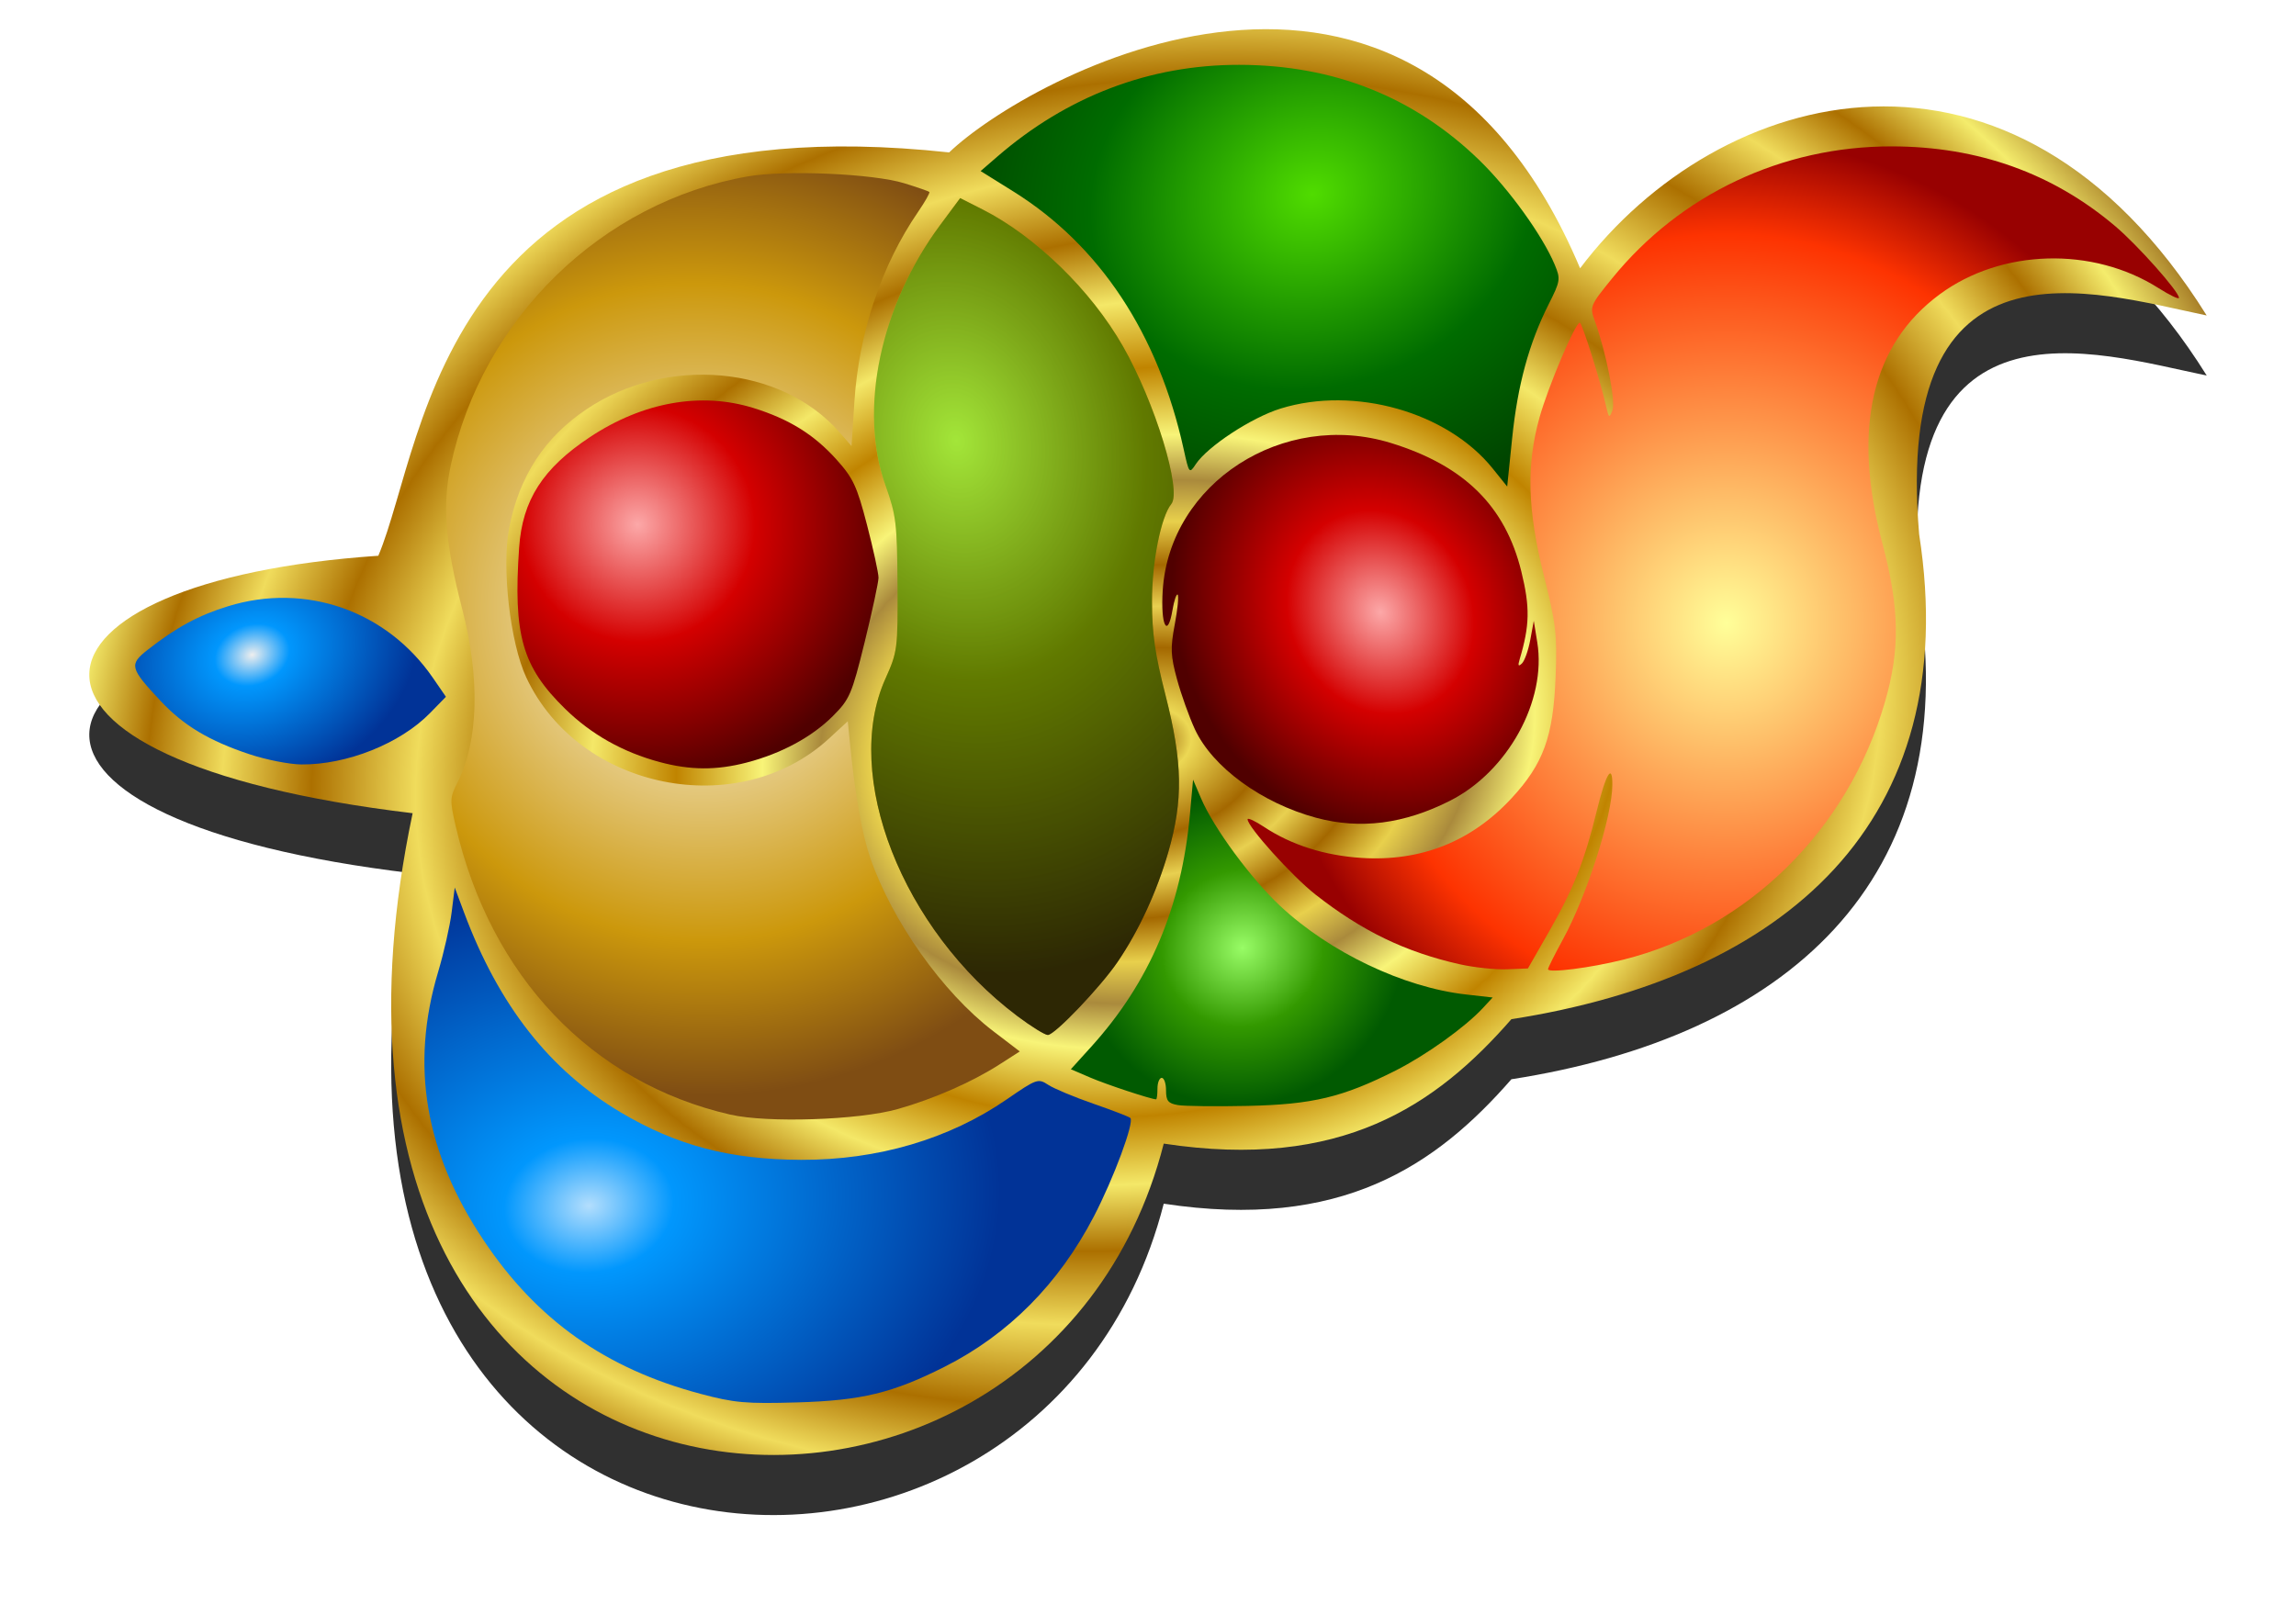
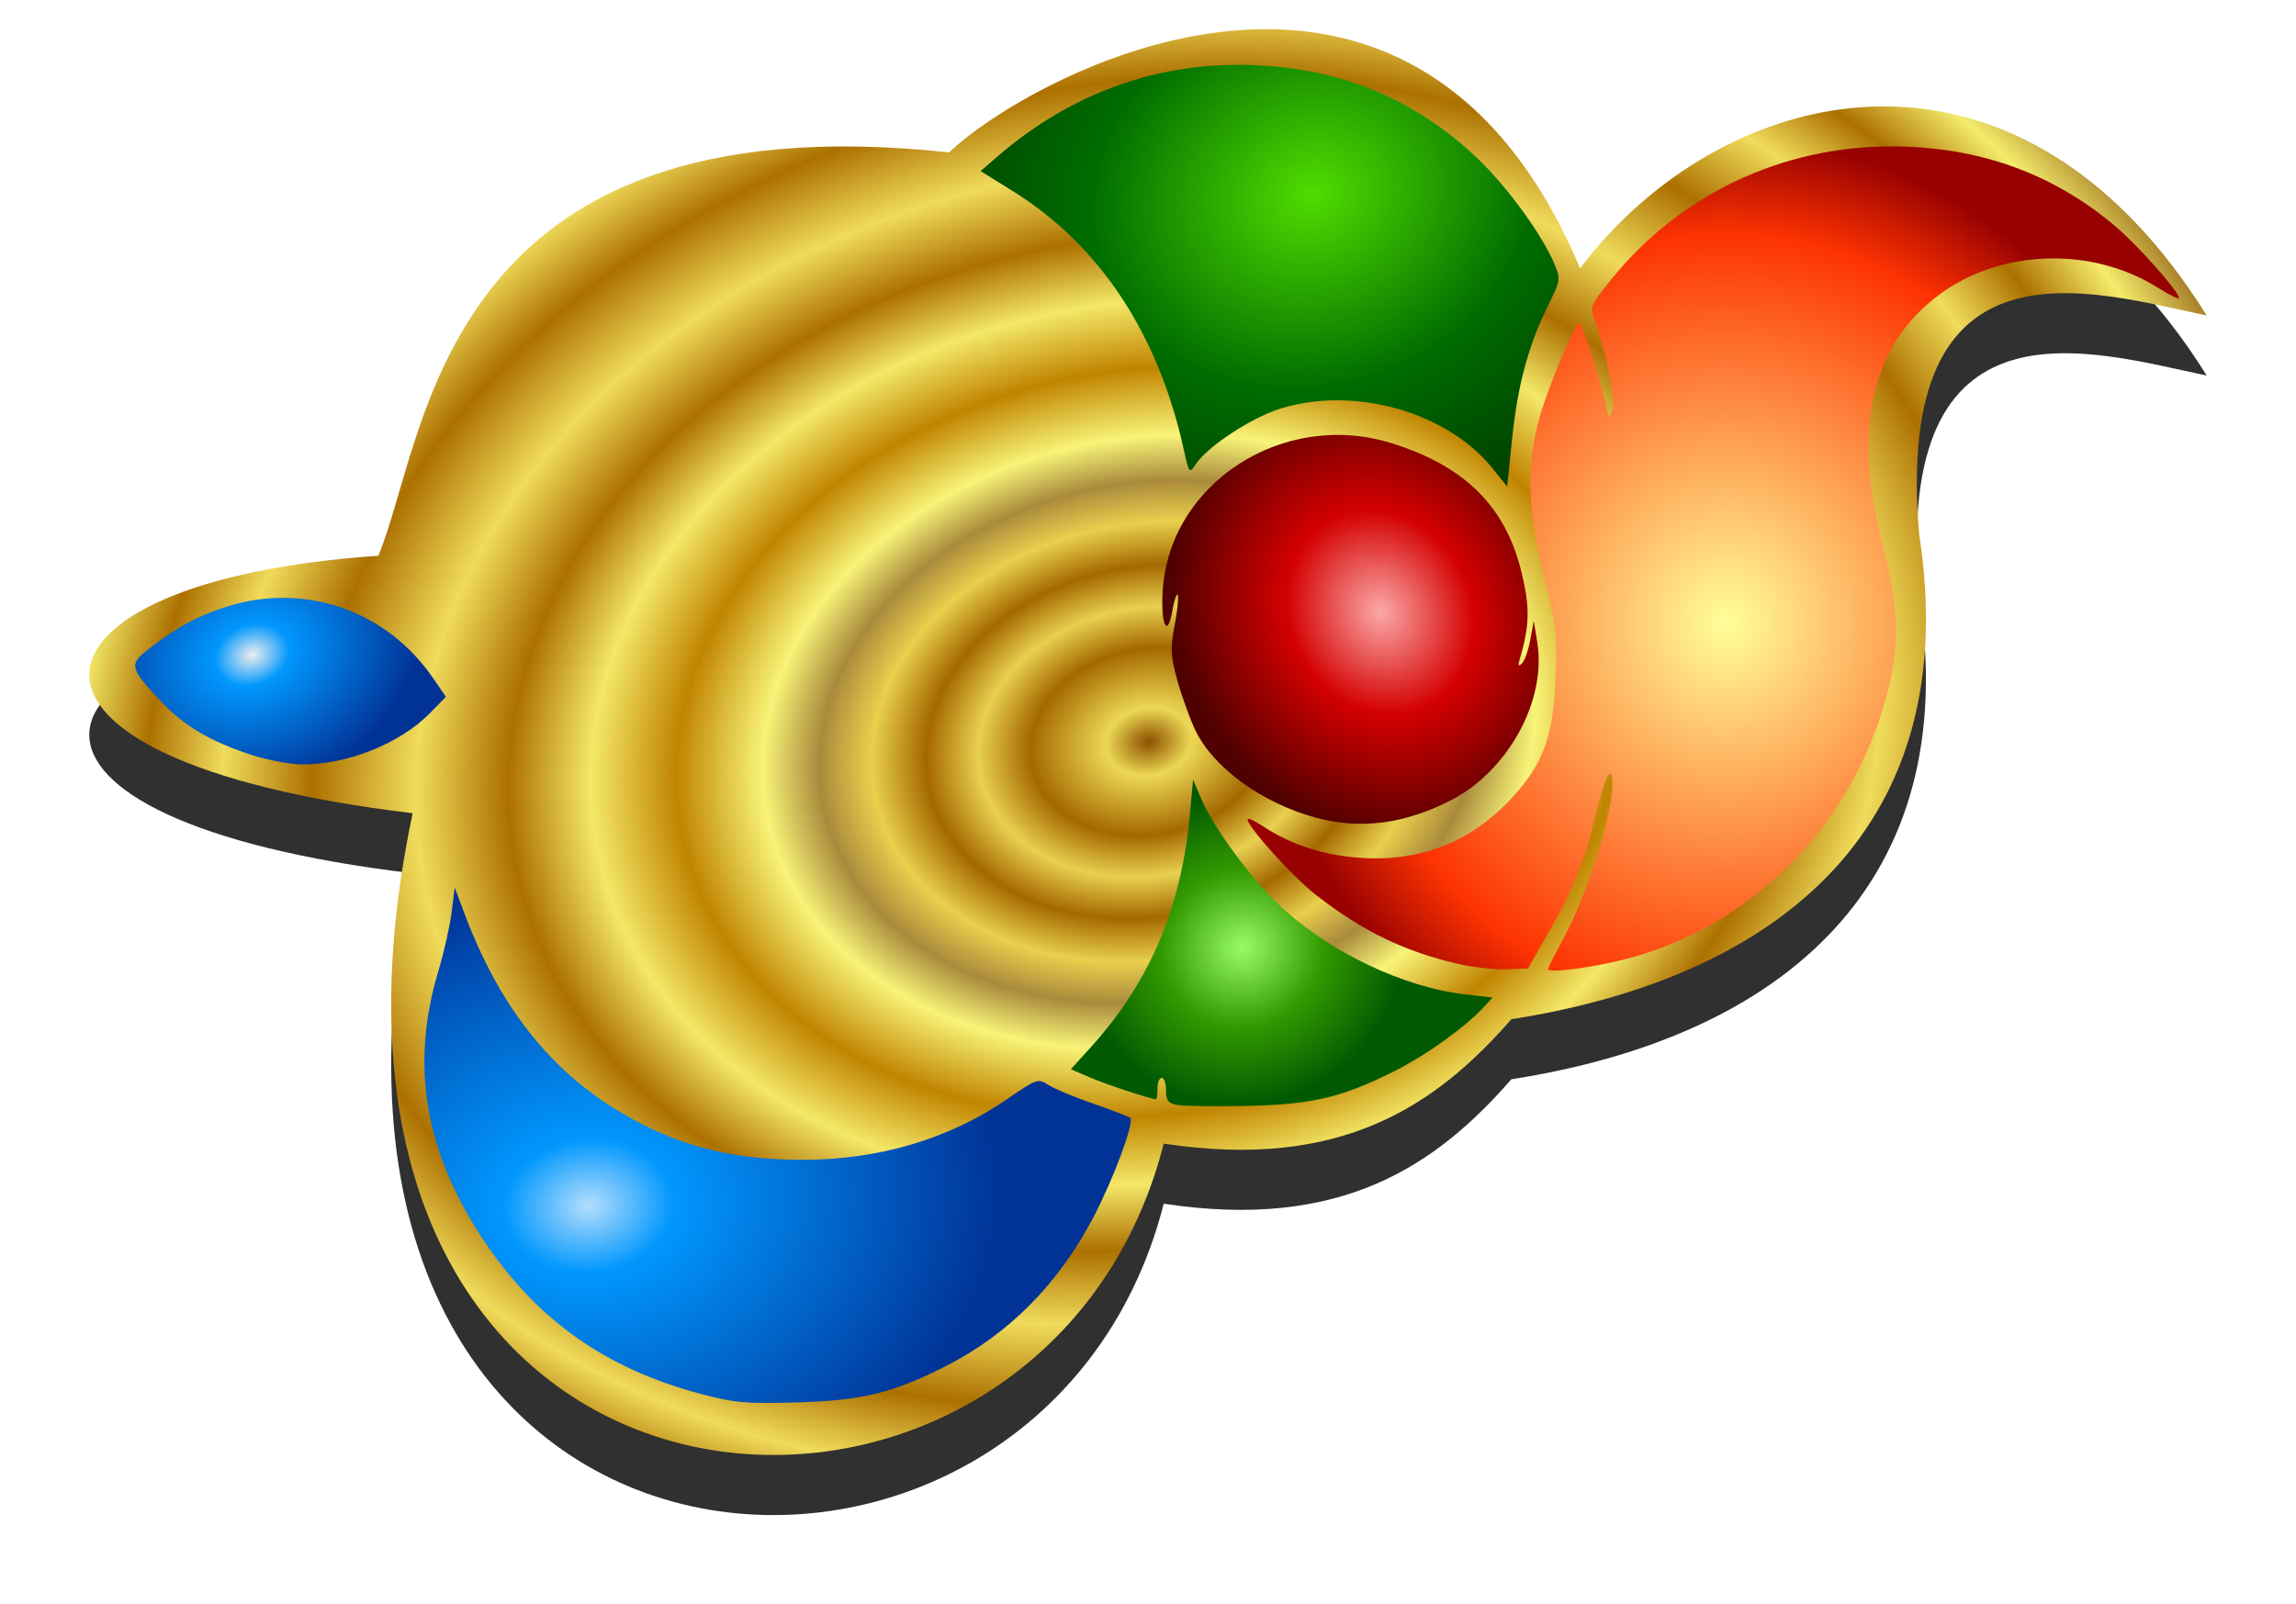
<svg xmlns="http://www.w3.org/2000/svg" xmlns:xlink="http://www.w3.org/1999/xlink" version="1.1" viewBox="0 0 1528.4 1068.3">
  <defs>
    <linearGradient id="a">
      <stop stop-color="#fca8a8" offset="0" />
      <stop stop-color="#d40000" offset=".449" />
      <stop stop-color="#500000" offset="1" />
    </linearGradient>
    <radialGradient id="l" cx="-463.77" cy="138.93" r="120.24" gradientTransform="matrix(.92 1.124 -1.116 .913 762.31 695.79)" gradientUnits="userSpaceOnUse" xlink:href="#a" />
    <radialGradient id="k" cx="28.604" cy="179.59" r="125.35" gradientTransform="matrix(-.962 .48 -.552 -1.107 801.7 544.71)" gradientUnits="userSpaceOnUse" xlink:href="#a" />
    <radialGradient id="j" cx="-37.094" cy="-143" r="192.36" gradientTransform="matrix(.42 1.355 -1.583 .491 418.97 201.8)" gradientUnits="userSpaceOnUse">
      <stop stop-color="#50dc00" offset="0" />
      <stop stop-color="#006c00" offset=".47" />
      <stop stop-color="#002c00" offset="1" />
    </radialGradient>
    <radialGradient id="i" cx="248.03" cy="180.92" r="310" gradientTransform="matrix(1 .009 -.009 1.042 658.82 176.1)" gradientUnits="userSpaceOnUse">
      <stop stop-color="#ff9" offset="0" />
      <stop stop-color="#fd3301" offset=".801" />
      <stop stop-color="#980101" offset="1" />
    </radialGradient>
    <radialGradient id="h" cx="183.19" cy="844.57" r="235.14" gradientTransform="matrix(.09 .915 -1.162 .114 1113 490.95)" gradientUnits="userSpaceOnUse">
      <stop stop-color="#b3defd" offset="0" />
      <stop stop-color="#0197fd" offset=".206" />
      <stop stop-color="#013397" offset="1" />
    </radialGradient>
    <radialGradient id="g" cx="-1716.2" cy="448.87" r="103.43" gradientTransform="matrix(.292 .812 -1.027 .37 886.08 1615.6)" gradientUnits="userSpaceOnUse">
      <stop stop-color="#eee" offset="0" />
      <stop stop-color="#0197fd" offset=".225" />
      <stop stop-color="#013397" offset="1" />
    </radialGradient>
    <radialGradient id="f" cx="-1087.8" cy="657.91" r="140.39" gradientTransform="matrix(.349 .651 -.683 .366 1412.2 1050.6)" gradientUnits="userSpaceOnUse">
      <stop stop-color="#98fc66" offset="0" />
      <stop stop-color="#390" offset=".5" />
      <stop stop-color="#015a01" offset="1" />
    </radialGradient>
    <radialGradient id="e" cx="101.53" cy="392.98" r="190.91" gradientTransform="matrix(.626 1.571 -1.533 .611 760.19 -39.953)" gradientUnits="userSpaceOnUse">
      <stop stop-color="#fff" offset="0" />
      <stop stop-color="#cc980c" offset=".679" />
      <stop stop-color="#7f4d13" offset="1" />
    </radialGradient>
    <radialGradient id="d" cx="-250.95" cy="147.64" r="102.51" gradientTransform="matrix(.638 3.428 -2.673 .497 -795.47 1129.6)" gradientUnits="userSpaceOnUse">
      <stop stop-color="#f8f074" offset="0" />
      <stop stop-color="#c48800" offset=".449" />
      <stop stop-color="#5b2308" offset="1" />
    </radialGradient>
    <radialGradient id="c" cx="-250.95" cy="147.64" r="102.51" gradientTransform="matrix(.638 3.428 -2.673 .497 -795.47 1129.6)" gradientUnits="userSpaceOnUse">
      <stop stop-color="#50dc00" offset="0" />
      <stop stop-color="#006c00" offset=".449" />
      <stop stop-color="#002c00" offset="1" />
    </radialGradient>
    <radialGradient id="b" cx="1352.4" cy="640.69" r="704.76" gradientTransform="matrix(.166 .864 -1.106 .212 1836.9 -663.82)" gradientUnits="userSpaceOnUse">
      <stop stop-color="#8c5000" offset="0" />
      <stop stop-color="#ecd854" offset=".036" />
      <stop stop-color="#a46800" offset=".1" />
      <stop stop-color="#e8d050" offset=".144" />
      <stop stop-color="#a46800" offset=".188" />
      <stop stop-color="#e8d04c" offset=".234" />
      <stop stop-color="#aa8a3c" offset=".278" />
      <stop stop-color="#f8f478" offset=".326" />
      <stop stop-color="#c08400" offset=".399" />
      <stop stop-color="#f4e868" offset=".471" />
      <stop stop-color="#ac7000" offset=".541" />
      <stop stop-color="#f0dc5c" offset=".619" />
      <stop stop-color="#ac7000" offset=".707" />
      <stop stop-color="#f0dc5c" offset=".783" />
      <stop stop-color="#ac7000" offset=".848" />
      <stop stop-color="#f4ec6c" offset=".913" />
      <stop stop-color="#7c4000" offset="1" />
    </radialGradient>
    <filter id="m" color-interpolation-filters="sRGB">
      <feGaussianBlur stdDeviation="24.387" />
    </filter>
  </defs>
  <g transform="translate(243.89 47.938)">
    <path d="m7.926 362.13c-246.19 16.705-274.43 135.95 22.857 171.43-106.8 506.61 418.43 540.07 500 220 118.16 17.958 181.2-25.328 231.43-82.857 181.39-28.25 301.28-130.79 271.38-322.86-17.3-204.58 115.2-161.54 191.5-145.71-129-206.6-324.79-153.81-417.17-31.43-113.71-269.2-368.74-126.42-420-77.146-340.99-36.794-347.35 191.7-380 268.58z" color="#000000" filter="url(#m)" opacity=".901" />
    <path transform="translate(-832.07 -194.5)" d="m840 516.62c-246.19 16.705-274.43 135.95 22.857 171.43-106.8 506.61 418.43 540.07 500 220 118.16 17.958 181.2-25.328 231.43-82.857 181.4-28.246 301.28-130.79 271.43-322.86-17.3-204.58 115.2-161.53 191.4-145.71-128.9-206.6-324.7-153.81-417.1-31.43-113.7-269.19-368.7-126.42-420-77.14-340.99-36.79-347.34 191.69-380 268.57z" color="#000000" fill="url(#b)" />
-     <path d="m242.32 694.27c-92.28-21.2-159.63-91.914-182.83-191.98-4.029-17.372-3.958-19.15 1.154-29.171 14.015-27.473 15.128-69.444 3.072-115.88-11.141-42.907-13.204-68.686-7.605-95 20.88-98.122 100.64-175.79 197.92-192.73 25.105-4.372 83.327-1.816 104.01 4.566 8.643 2.667 16.16 5.27 16.704 5.784 0.544 0.514-2.821 6.489-7.477 13.278-24.385 35.549-39.422 80.346-42.392 126.29l-1.916 29.635-8.252-9.399c-38.721-44.101-114.46-50.967-167.98-15.229-27.989 18.69-44.854 44.468-51.63 78.916-5.17 26.28 0.578 76.796 11.358 99.833 35.042 74.883 141.22 96.215 201.65 40.513l12.348-11.382 1.647 16.585c3.227 32.499 7.888 58.612 13.236 74.156 14.539 42.258 48.241 89.829 81.872 115.56l17.734 13.57-13.457 8.636c-18.325 11.759-43.733 22.906-67.724 29.71-25.994 7.373-86.722 9.405-111.43 3.729z" fill="url(#e)" />
-     <path d="m195.26 459.49c-24.578-6.605-45.502-18.382-62.935-35.423-28.629-27.985-34.66-49.119-30.637-107.35 2.188-31.665 15.734-52.801 47.203-73.647 35.17-23.298 73.919-30.183 108.79-19.33 23.769 7.398 40.265 17.64 55.247 34.304 11.123 12.372 13.642 17.773 20.353 43.645 4.212 16.239 7.648 32.011 7.636 35.048-0.012 3.037-4.16 22.317-9.218 42.843-8.598 34.893-9.976 38.1-21.178 49.303-13.968 13.968-34.275 24.924-57.32 30.927-20.186 5.258-37.552 5.163-57.938-0.315z" fill="url(#l)" />
    <path d="m222.32 880.13c-63.12-16.84-108.76-49.12-144.06-101.91-39.302-58.75-49.156-116.52-30.522-178.91 3.832-12.83 7.893-30.74 9.024-39.79l2.057-16.466 6.334 16.935c23.014 61.53 56.812 104.63 104.06 132.7 37.308 22.164 72.789 31.51 120.25 31.673 50.872 0.175 98.439-13.826 136.84-40.279 19.947-13.741 20.87-14.064 27.613-9.646 3.837 2.514 17.364 8.168 30.06 12.564 12.696 4.396 23.757 8.666 24.58 9.489 2.783 2.783-11.115 40.283-24.32 65.623-23.346 44.798-56.861 78.587-99.135 99.943-34.831 17.596-55.378 22.564-98.493 23.818-33.898 0.986-41.687 0.29-64.286-5.739z" fill="url(#h)" />
    <path d="m-77.68 454.32c-26.99-8.953-43.957-19.111-59.271-35.484-20.555-21.975-21.134-24.28-8.566-34.132 19.054-14.936 33.658-22.856 53.385-28.949 51.662-15.957 105.62 2.909 136.44 47.701l8.65 12.572-10.612 10.867c-19.801 20.278-55.314 34.457-85.629 34.188-7.92-0.07-23.4-3.113-34.4-6.762z" fill="url(#g)" />
    <path d="m632.4 496.63c-36.371-9.774-69.23-33.76-80.909-59.063-3.791-8.212-9.126-23.136-11.857-33.163-4.282-15.726-4.489-20.75-1.506-36.557 1.902-10.079 2.786-18.997 1.965-19.818-0.821-0.821-2.377 3.742-3.458 10.141-3.314 19.614-8.021 10.259-6.53-12.976 4.587-71.478 80.204-120.31 151.98-98.137 48.784 15.068 76.081 41.995 86.755 85.579 5.851 23.891 5.612 35.903-1.167 58.571-1.253 4.191-0.845 4.898 1.532 2.652 1.782-1.684 4.292-8.755 5.577-15.714l2.337-12.652 2.322 14.286c6.319 38.87-19.612 85.983-58.042 105.46-30.603 15.507-59.787 19.244-88.997 11.394z" fill="url(#k)" />
    <path d="m749.77 264.02c-30.26-37.66-91.98-55.12-141.16-39.93-19.271 5.952-48.615 25.194-56.475 37.033-4.342 6.54-4.491 6.353-8.139-10.201-16.9-76.63-55.86-135.55-113.36-171.39l-21.754-13.559 11.001-9.531c46.64-40.409 101.55-61.268 161.09-61.197 62.958 0.075 116.45 21.311 159.88 63.47 19.694 19.116 42.07 50.158 50.224 69.671 3.951 9.457 3.739 10.817-4.117 26.396-12.997 25.773-20.61 53.696-24.22 88.837l-3.33 32.412-9.65-12.008z" fill="url(#j)" />
    <path d="m540.18 687.9c-6.476-1.123-7.857-2.836-7.857-9.744 0-4.61-1.286-8.382-2.857-8.382-1.571 0-2.857 3.214-2.857 7.143s-0.409 7.143-0.91 7.143c-3.235 0-32.869-9.782-43.702-14.426l-13.045-5.592 13.566-14.991c38.927-43.019 60.101-92.954 65.718-154.99l2.07-22.857 5.263 12.345c8.451 19.822 33.181 53.473 52.75 71.779 32.976 30.847 82.026 54.211 123.71 58.927l17.709 2.004-6.565 7.076c-11.823 12.743-37.771 31.318-58.072 41.574-35.243 17.804-55.311 22.598-98.493 23.526-21.214 0.456-42.107 0.216-46.429-0.533z" fill="url(#f)" />
    <g transform="translate(1742.9 -97.143)">
-       <path d="m-1309.6 725.73c-76.673-57.636-116.73-160.04-87.82-224.53 8.086-18.04 8.317-19.838 8.075-62.857-0.228-40.519-0.904-46.108-7.943-65.714-18.122-50.48-3.595-119.83 36.367-173.61l13.297-17.894 14.86 7.53c35.45 17.964 72.197 53.801 93.602 91.285 21.219 37.157 39.268 96.13 32.093 104.86-6.874 8.36-12.872 38.67-12.856 64.974 0.012 21.022 2.041 35.081 8.994 62.341 11.436 44.834 11.869 69.9 1.809 104.62-7.647 26.387-19.553 52.147-33.761 73.044-11.323 16.654-41.803 48.571-46.382 48.571-1.952 0-11.103-5.678-20.334-12.617z" fill="url(#d)" />
-       <path d="m-1309.6 725.73c-76.673-57.636-116.73-160.04-87.82-224.53 8.086-18.04 8.317-19.838 8.075-62.857-0.228-40.519-0.904-46.108-7.943-65.714-18.122-50.48-3.595-119.83 36.367-173.61l13.297-17.894 14.86 7.53c35.45 17.964 72.197 53.801 93.602 91.285 21.219 37.157 39.268 96.13 32.093 104.86-6.874 8.36-12.872 38.67-12.856 64.974 0.012 21.022 2.041 35.081 8.994 62.341 11.436 44.834 11.869 69.9 1.809 104.62-7.647 26.387-19.553 52.147-33.761 73.044-11.323 16.654-41.803 48.572-46.382 48.572-1.952 0-11.103-5.678-20.334-12.617z" fill="url(#c)" opacity=".504" />
-     </g>
+       </g>
    <path d="m728.03 594.18c-36.289-8.136-65.265-22.139-96.349-46.56-15.422-12.116-45.079-45.019-45.079-50.012 0-1.208 4.975 1.097 11.055 5.121 18.083 11.967 40.239 19.006 64.807 20.589 39.436 2.541 73.105-10.858 99.837-39.731 21.277-22.982 27.806-40.995 29.34-80.95 1.079-28.095 0.257-35.211-7.747-67.092-11.007-43.844-11.842-73.835-2.94-105.57 5.836-20.806 23.791-63.049 26.798-63.049 1.5 0 13.777 39.006 17.537 55.714 1.759 7.819 2.128 8.05 4.203 2.638 2.254-5.88-4.182-38.574-11.67-59.28-3.558-9.838-3.368-10.312 11.428-28.548 45.433-55.997 113.17-88.001 186.08-87.914 57.541 0.068 107.14 17.776 148.89 53.157 14.991 12.703 42.376 43.523 42.376 47.691 0 1.172-6.107-1.743-13.572-6.479-43.847-27.821-104.59-26.123-145.6 4.07-45.517 33.507-58.454 89.407-38.32 165.57 11.51 43.542 11.962 70.832 1.756 106.05-24.694 85.214-91.189 150.73-174.04 171.46-21.845 5.468-50.219 9.063-50.219 6.363 0-0.951 4.426-9.81 9.834-19.685 15.956-29.133 32.868-81.925 32.981-102.96 0.08-14.909-4.262-7.71-10.361 17.178-8.254 33.682-15.481 51.935-31.953 80.705l-13.889 24.259-14.02 0.551c-7.711 0.303-21.734-1.179-31.163-3.293z" fill="url(#i)" />
  </g>
</svg>